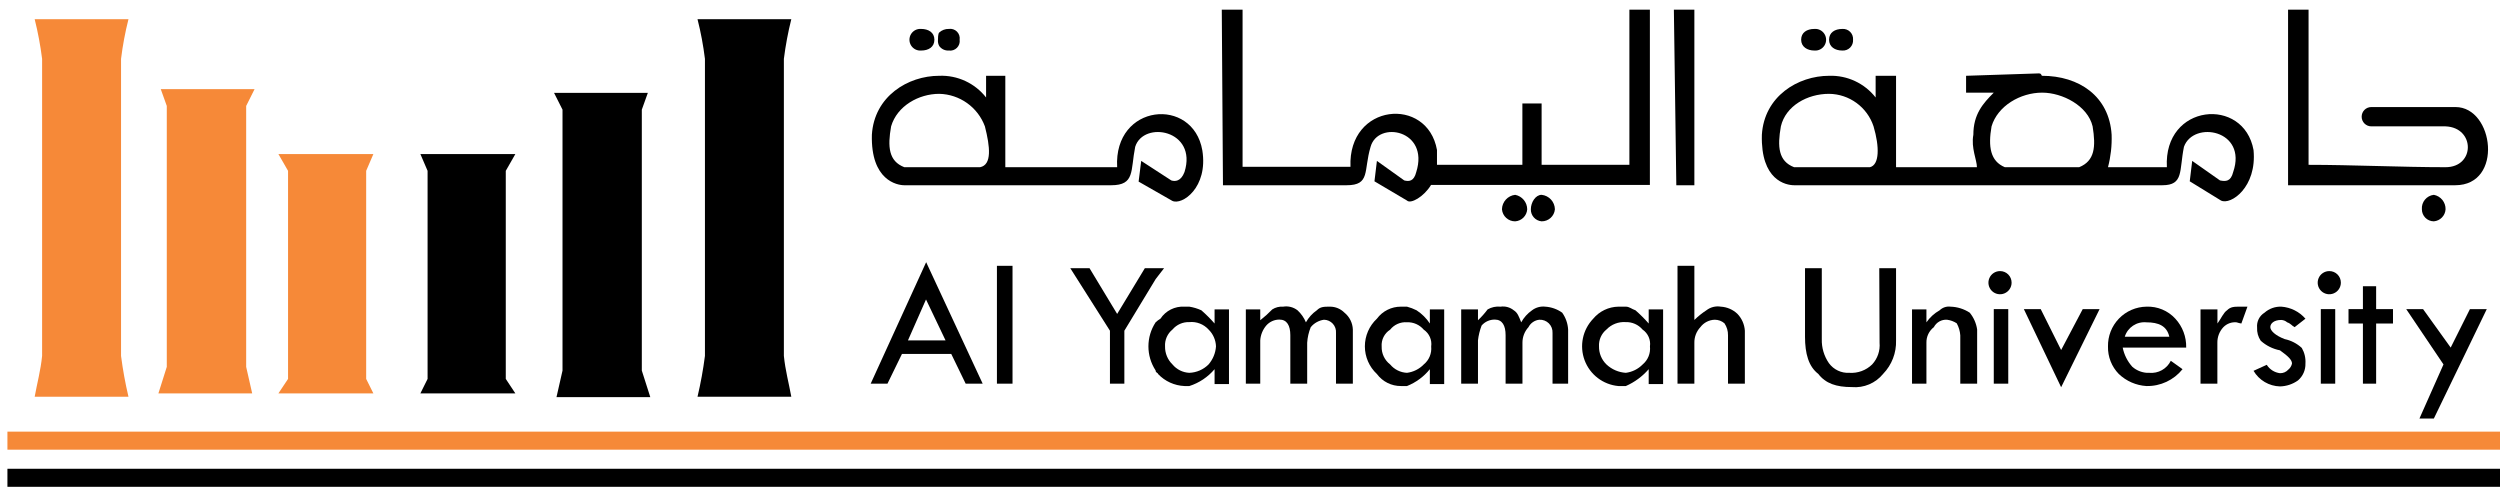
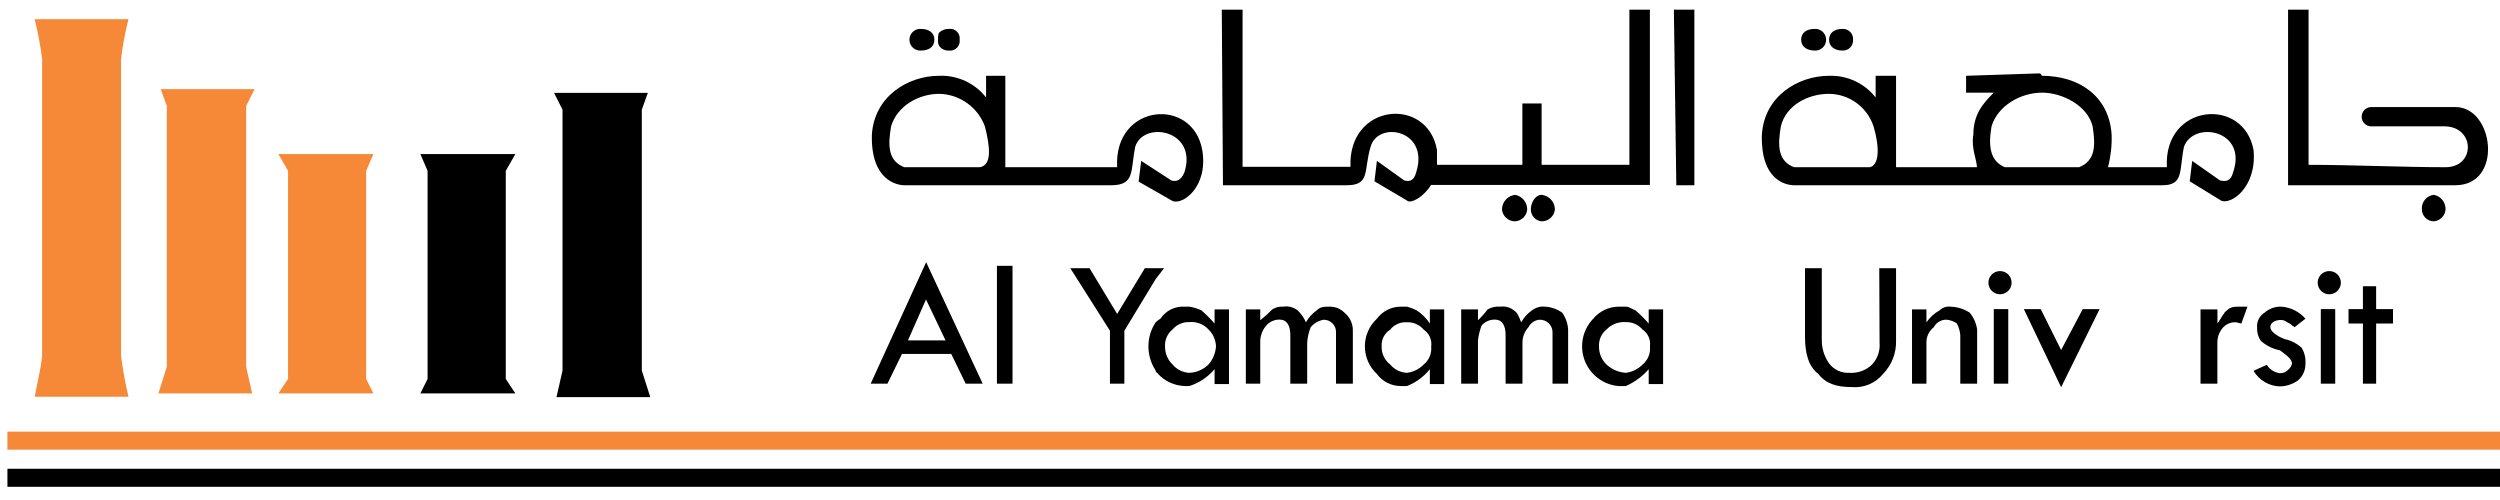
<svg xmlns="http://www.w3.org/2000/svg" viewBox="0 0 336.66 67.08" width="350" height="70">
  <rect width="336.65" height="2.43" transform="translate(1,58)" fill="rgb(246,137,56)" stroke="none" stroke-width="1" />
  <rect width="336.65" height="2.43" transform="translate(1,63)" fill="#000" stroke="none" stroke-width="1" />
  <polygon transform="translate(3,2)" points="66.40,50.85 65.11,48.9 65.11,20.88 66.40,18.62 53.61,18.62 54.58,20.88 54.58,48.9 53.61,50.85 66.40,50.85" fill="#000" stroke="none" stroke-width="1" />
  <polygon transform="translate(4,2.5)" points="83.57,50.85 82.43,47.28 82.43,12.14 83.24,9.88 70.61,9.88 71.75,12.14 71.75,47.28 70.94,50.85 83.57,50.85" fill="#000" stroke="none" stroke-width="1" />
-   <path transform="translate(-1,0)" d="M107.56,53.3C107.24,51.52,106.75,49.74,106.56,47.8L106.56,7.8C106.786,6.002,107.12,4.218,107.56,2.46L94.93,2.46C95.375,4.217,95.709,6.001,95.93,7.8L95.93,47.8C95.693,49.65,95.359,51.485,94.93,53.3Z" fill="#000" stroke="none" stroke-width="1" />
  <polygon transform="translate(3,2)" points="34.49,50.85 35.79,48.9 35.79,20.88 34.49,18.62 47.28,18.62 46.31,20.88 46.31,48.9 47.28,50.85 34.49,50.85" fill="rgb(246,137,56)" stroke="none" stroke-width="1" />
  <polygon transform="translate(4,2)" points="17.33,50.85 18.46,47.28 18.46,12.14 17.65,9.88 30.28,9.88 29.15,12.14 29.15,47.28 29.96,50.85 17.33,50.85" fill="rgb(246,137,56)" stroke="none" stroke-width="1" />
  <path transform="translate(-2,0)" d="M6.67,53.3C6.99,51.52,7.48,49.74,7.67,47.8L7.67,7.8C7.444,6.002,7.11,4.218,6.67,2.46L19.30,2.46C18.855,4.217,18.521,6.001,18.30,7.8L18.30,47.8C18.537,49.65,18.871,51.485,19.30,53.3Z" fill="rgb(246,137,56)" stroke="none" stroke-width="1" />
  <g>
    <path d="M298.47,24.85L290.54,24.85C290.914,23.425,291.079,21.953,291.03,20.48C290.71,15.30,286.66,12.54,281.64,12.54C281.47,12.22,281.47,12.22,281.15,12.22L271.43,12.54L271.43,14.81L275.16,14.81C273.70,16.27,272.41,17.72,272.41,20.48C272.08,22.26,272.89,23.88,272.89,24.85L262,24.85L262,12.54L259.25,12.54L259.25,15.46C257.751,13.547,255.43,12.462,253,12.54C248.78,12.54,244.25,15.30,243.93,20.48C243.76,26.63,247.17,27.28,248.30,27.28L297.85,27.28C300.77,27.28,300.11,25.34,300.77,22.1C302.06,18.53,309.35,19.83,307.40,25.5C307.08,26.79,306.40,26.79,305.62,26.63L301.88,24L301.55,26.75L305.76,29.34C307.06,29.99,310.62,27.56,310.14,22.54C308.84,15.30,298,16.27,298.47,24.85ZM258.47,24.85L248.27,24.85C246.16,24.04,246,22.10,246.49,19.35C247.14,16.59,250.05,14.97,252.97,14.97C255.701,14.995,258.114,16.756,258.97,19.35C259.78,22.10,259.78,24.53,258.48,24.85ZM286.65,24.85L276.65,24.85C274.70,24.04,274.38,22.10,274.86,19.35C275.68,16.59,278.75,14.81,281.67,14.81C284.42,14.81,287.82,16.59,288.47,19.35C288.92,22.10,288.76,24,286.66,24.85Z" transform="matrix(1 0 0 1 -6.67 -2.46)" fill="#000" stroke="none" stroke-width="1" />
    <path d="M337.34,16.75L326,16.75C325.282,16.75,324.70,17.332,324.70,18.05C324.70,18.768,325.282,19.35,326,19.35L336,19.35C340,19.51,340,24.85,336,24.85C330.17,24.85,323.37,24.53,317.55,24.53L317.55,3.64L314.79,3.64L314.79,27.28L337.30,27.28C343.82,27.28,342.52,16.75,337.34,16.75Z" transform="matrix(1 0 0 1 -6.67 -2.46)" fill="#000" stroke="none" stroke-width="1" />
    <path d="M334.42,28.57C333.446,28.68,332.734,29.542,332.81,30.52C332.81,31.411,333.529,32.135,334.42,32.14C335.276,32.067,335.948,31.377,336,30.52C336.021,29.571,335.353,28.746,334.42,28.57Z" transform="matrix(1 0 0 1 -6.67 -2.46)" fill="#000" stroke="none" stroke-width="1" />
    <path d="M254.76,9.14C255.154,9.167,255.541,9.022,255.819,8.742C256.097,8.461,256.24,8.074,256.21,7.68C256.24,7.287,256.097,6.9,255.819,6.621C255.54,6.343,255.153,6.2,254.76,6.23C253.76,6.23,252.98,6.71,252.98,7.68C252.98,8.65,253.78,9.14,254.76,9.14Z" transform="matrix(1 0 0 1 -6.67 -2.46)" fill="#000" stroke="none" stroke-width="1" />
    <path d="M214.27,28.57C213.46,28.57,212.82,29.57,212.82,30.52C212.801,31.358,213.435,32.066,214.27,32.14C215.198,32.149,215.977,31.444,216.06,30.52C216.04,29.512,215.273,28.676,214.27,28.57Z" transform="matrix(1 0 0 1 -6.67 -2.46)" fill="#000" stroke="none" stroke-width="1" />
    <path d="M226.09,24.53L214.27,24.53L214.27,16.27L211.68,16.27L211.68,24.53L200.18,24.53L200.18,22.53C198.89,15.25,188.18,16.22,188.53,24.8L174,24.8L174,3.64L171.20,3.64L171.36,27.28L188,27.28C191.24,27.28,190.27,25.34,191.24,22.1C192.24,18.53,199.18,19.83,197.39,25.5C197.07,26.79,196.39,26.79,195.77,26.63L192.09,24L191.76,26.75L196.14,29.34C196.62,29.83,198.40,28.86,199.38,27.24L228.85,27.24L228.85,3.64L226.09,3.64Z" transform="matrix(1 0 0 1 -6.67 -2.46)" fill="#000" stroke="none" stroke-width="1" />
    <polygon points="225.74,24.82 228.17,24.82 228.17,1.18 225.41,1.18 225.74,24.82" fill="#000" stroke="none" stroke-width="1" />
    <path d="M251,9.14C251.549,9.186,252.076,8.919,252.365,8.45C252.653,7.981,252.653,7.389,252.365,6.92C252.076,6.451,251.549,6.184,251,6.23C250,6.23,249.22,6.71,249.22,7.68C249.22,8.65,250.06,9.14,251,9.14Z" transform="matrix(1 0 0 1 -6.67 -2.46)" fill="#000" stroke="none" stroke-width="1" />
    <path d="M210.71,28.57C209.711,28.68,208.949,29.515,208.93,30.52C209.008,31.442,209.784,32.149,210.71,32.14C211.579,32.082,212.272,31.389,212.33,30.52C212.324,29.567,211.646,28.751,210.71,28.57Z" transform="matrix(1 0 0 1 -6.67 -2.46)" fill="#000" stroke="none" stroke-width="1" />
    <path d="M157.11,24.85L142.05,24.85L142.05,12.54L139.46,12.54L139.46,15.46C137.948,13.529,135.6,12.443,133.15,12.54C128.94,12.54,124.40,15.30,124.08,20.48C123.92,26.63,127.48,27.28,128.45,27.28L156.30,27.28C159.54,27.28,158.89,25.34,159.54,22.1C160.67,18.53,167.96,19.83,166.18,25.5C165.69,26.79,164.89,26.79,164.40,26.63L160.35,24L160,26.79L164.53,29.38C165.83,30.03,169.39,27.60,168.58,22.58C167.32,15.30,156.63,16.27,157.11,24.85ZM138.65,24.85L128.45,24.85C126.34,24.04,126.18,22.10,126.67,19.35C127.48,16.59,130.40,14.97,133.15,14.97C135.905,15.029,138.344,16.766,139.30,19.35C140,22.10,140.27,24.53,138.65,24.85Z" transform="matrix(1 0 0 1 -6.67 -2.46)" fill="#000" stroke="none" stroke-width="1" />
    <path d="M134.44,9.14C134.842,9.198,135.248,9.062,135.535,8.775C135.822,8.488,135.958,8.082,135.90,7.68C135.959,7.279,135.823,6.873,135.535,6.587C135.247,6.301,134.841,6.169,134.44,6.23C133.964,6.217,133.502,6.389,133.15,6.71C132.98,6.87,132.98,7.52,132.98,7.71C132.954,7.994,133.013,8.28,133.15,8.53C133.446,8.942,133.934,9.173,134.44,9.14Z" transform="matrix(1 0 0 1 -6.67 -2.46)" fill="#000" stroke="none" stroke-width="1" />
    <path d="M130.72,9.14C131.72,9.14,132.50,8.66,132.50,7.68C132.50,6.70,131.69,6.23,130.72,6.23C130.171,6.184,129.644,6.451,129.355,6.92C129.067,7.389,129.067,7.981,129.355,8.45C129.644,8.919,130.171,9.186,130.72,9.14Z" transform="matrix(1 0 0 1 -6.67 -2.46)" fill="#000" stroke="none" stroke-width="1" />
    <path d="M306.57,44.12C306.09,44.44,305.76,45.25,305.28,45.9L305.28,44L303,44L303,54L305.27,54L305.27,48.49C305.257,47.711,305.548,46.958,306.08,46.39C306.544,45.915,307.199,45.675,307.86,45.74C308.068,45.813,308.282,45.866,308.50,45.9L309.32,43.63L308.32,43.63C307.55,43.63,307.06,43.63,306.57,44.12Z" transform="matrix(1 0 0 1 -6.67 -2.46)" fill="#000" stroke="none" stroke-width="1" />
    <path d="M313.86,45.42C314.159,45.428,314.446,45.541,314.67,45.74C315.16,45.90,315.32,46.22,315.67,46.39L317.13,45.25C316.306,44.304,315.141,43.722,313.89,43.63C313.057,43.599,312.245,43.889,311.62,44.44C310.934,44.862,310.546,45.637,310.62,46.44C310.583,47.071,310.755,47.697,311.11,48.22C311.84,48.877,312.736,49.323,313.70,49.51C314.83,50.32,315.32,50.81,315.32,51.29C315.254,51.608,315.081,51.894,314.83,52.1C314.545,52.423,314.131,52.603,313.70,52.59C312.967,52.501,312.313,52.086,311.92,51.46L310.14,52.27C310.885,53.537,312.23,54.331,313.70,54.37C314.573,54.351,315.42,54.068,316.13,53.56C316.789,52.993,317.156,52.159,317.13,51.29C317.179,50.557,317.008,49.826,316.64,49.19C315.995,48.593,315.2,48.182,314.34,48C313.05,47.51,312.40,46.86,312.40,46.38C312.40,45.90,312.89,45.42,313.86,45.42Z" transform="matrix(1 0 0 1 -6.67 -2.46)" fill="#000" stroke="none" stroke-width="1" />
    <rect width="1.94" height="10.04" transform="matrix(1 0 0 1 312.53 41.5)" fill="#000" stroke="none" stroke-width="1" />
    <polygon points="319.98,38.42 318.20,38.42 318.20,41.5 316.26,41.5 316.26,43.44 318.20,43.44 318.20,51.54 319.98,51.54 319.98,43.44 322.25,43.44 322.25,41.5 319.98,41.5 319.98,38.42" fill="#000" stroke="none" stroke-width="1" />
-     <polygon points="332.61,41.5 330.02,46.68 326.30,41.5 324.03,41.5 329.05,48.95 325.81,56.24 327.75,56.24 334.88,41.5 332.61,41.50" fill="#000" stroke="none" stroke-width="1" />
-     <path d="M301.07,49.14C301.107,47.703,300.584,46.308,299.61,45.25C298.615,44.163,297.192,43.571,295.72,43.63C294.32,43.651,292.985,44.23,292.013,45.238C291.041,46.246,290.511,47.6,290.54,49C290.508,50.38,291.035,51.714,292,52.7C293.01,53.661,294.328,54.235,295.72,54.32C297.605,54.361,299.401,53.521,300.58,52.05L299,50.92C298.461,52.012,297.302,52.657,296.09,52.54L295.76,52.54C295.043,52.485,294.363,52.201,293.82,51.73C293.162,50.999,292.713,50.105,292.52,49.14L301.11,49.14ZM295.72,45.74C297.35,45.74,298.47,46.22,298.80,47.68L292.80,47.68C293.188,46.421,294.409,45.61,295.72,45.74Z" transform="matrix(1 0 0 1 -6.67 -2.46)" fill="#000" stroke="none" stroke-width="1" />
-     <path d="M238.40,43.63C237.713,43.515,237.01,43.693,236.46,44.12C235.878,44.498,235.335,44.934,234.84,45.42L234.84,38.13L232.57,38.13L232.57,54L234.84,54L234.84,48.49C234.827,47.711,235.118,46.958,235.65,46.39C236.109,45.777,236.824,45.409,237.59,45.39C238.067,45.39,238.528,45.56,238.89,45.87C239.215,46.347,239.383,46.913,239.37,47.49L239.37,54L241.64,54L241.64,46.87C241.584,46.019,241.23,45.216,240.64,44.6C240.032,44.021,239.238,43.678,238.40,43.63Z" transform="matrix(1 0 0 1 -6.67 -2.46)" fill="#000" stroke="none" stroke-width="1" />
    <path d="M259.78,48.49C259.875,49.561,259.511,50.622,258.78,51.41C257.965,52.207,256.848,52.618,255.71,52.54C254.632,52.602,253.597,52.112,252.96,51.24C252.303,50.29,251.967,49.155,252,48L252,38.45L249.74,38.45L249.74,47.68C249.74,49.95,250.22,51.68,251.52,52.68C252.52,53.98,253.95,54.46,256.05,54.46C257.662,54.603,259.24,53.936,260.26,52.68C261.428,51.475,262.056,49.847,262,48.17L262,38.45L259.74,38.45Z" transform="matrix(1 0 0 1 -6.67 -2.46)" fill="#000" stroke="none" stroke-width="1" />
    <path d="M269.33,43.63C268.794,43.563,268.257,43.744,267.87,44.12C267.161,44.518,266.552,45.072,266.09,45.74L266.09,44L264.15,44L264.15,54L266.09,54L266.09,48.49C266.071,47.671,266.442,46.892,267.09,46.39C267.431,45.732,268.13,45.339,268.87,45.39C269.334,45.452,269.778,45.615,270.17,45.87C270.447,46.368,270.611,46.921,270.65,47.49L270.65,54L272.92,54L272.92,46.71C272.802,45.876,272.456,45.09,271.92,44.44C271.148,43.936,270.251,43.656,269.33,43.63Z" transform="matrix(1 0 0 1 -6.67 -2.46)" fill="#000" stroke="none" stroke-width="1" />
    <rect width="1.95" height="10.04" transform="matrix(1 0 0 1 268.49 41.5)" fill="#000" stroke="none" stroke-width="1" />
    <polygon points="277.56,47.01 274.81,41.5 272.54,41.5 277.56,52.02 282.74,41.5 280.47,41.5 277.56,47.01" fill="#000" stroke="none" stroke-width="1" />
    <path d="M228.69,45.9C228.137,45.267,227.543,44.673,226.91,44.12C226.42,43.96,226.09,43.63,225.61,43.63L224.61,43.63C223.298,43.651,222.061,44.243,221.22,45.25C219.789,46.739,219.338,48.917,220.061,50.852C220.784,52.786,222.553,54.135,224.61,54.32L225.61,54.32C226.792,53.801,227.845,53.026,228.69,52.05L228.69,54.05L230.63,54.05L230.63,44L228.69,44ZM227.88,51.41C227.273,52.032,226.473,52.43,225.61,52.54C224.635,52.479,223.712,52.079,223,51.41C222.344,50.774,221.981,49.894,222,48.98C221.949,48.107,222.321,47.262,223,46.71C223.672,46.009,224.621,45.642,225.59,45.71C226.459,45.681,227.295,46.049,227.86,46.71C228.598,47.215,228.986,48.095,228.86,48.98C228.959,49.903,228.592,50.814,227.88,51.41Z" transform="matrix(1 0 0 1 -6.67 -2.46)" fill="#000" stroke="none" stroke-width="1" />
    <path d="M214.76,43.63C214.126,43.558,213.488,43.734,212.98,44.12C212.376,44.541,211.877,45.096,211.52,45.74C211.20,44.93,211.03,44.44,210.52,44.12C210.021,43.715,209.376,43.538,208.74,43.63C208.135,43.567,207.526,43.696,207,44C206.61,44.523,206.175,45.012,205.70,45.46L205.70,44L203.44,44L203.44,54L205.70,54L205.70,48.17C205.779,47.485,205.943,46.813,206.19,46.17C206.637,45.655,207.288,45.362,207.97,45.37C208.97,45.37,209.42,46.17,209.42,47.47L209.42,54L211.69,54L211.69,48.49C211.685,47.713,211.975,46.963,212.50,46.39C212.787,45.832,213.336,45.456,213.96,45.39C214.44,45.364,214.908,45.543,215.248,45.882C215.587,46.222,215.766,46.69,215.74,47.17L215.74,54L217.84,54L217.84,46.71C217.793,45.893,217.515,45.106,217.04,44.44C216.371,43.962,215.581,43.681,214.76,43.63Z" transform="matrix(1 0 0 1 -6.67 -2.46)" fill="#000" stroke="none" stroke-width="1" />
    <path d="M199.22,45.9C198.752,45.19,198.143,44.584,197.43,44.12C197.018,43.913,196.586,43.749,196.14,43.63L195.33,43.63C194.053,43.622,192.85,44.224,192.09,45.25C191.056,46.213,190.469,47.562,190.469,48.975C190.469,50.388,191.056,51.737,192.09,52.7C192.85,53.726,194.053,54.328,195.33,54.32L196.14,54.32C197.345,53.842,198.407,53.06,199.22,52.05L199.22,54.05L201.15,54.05L201.15,44L199.22,44ZM198.40,51.41C197.798,52.033,197,52.432,196.14,52.54C195.258,52.5,194.433,52.09,193.87,51.41C193.125,50.836,192.701,49.94,192.73,49C192.662,48.091,193.1,47.218,193.87,46.73C194.415,46.043,195.265,45.669,196.14,45.73C197.007,45.699,197.84,46.068,198.40,46.73C199.14,47.233,199.528,48.114,199.40,49C199.491,49.92,199.116,50.825,198.40,51.41Z" transform="matrix(1 0 0 1 -6.67 -2.46)" fill="#000" stroke="none" stroke-width="1" />
    <path d="M185.77,43.63C184.96,43.63,184.48,43.63,184,44.12C183.393,44.54,182.89,45.095,182.53,45.74C182.275,45.124,181.89,44.572,181.40,44.12C180.85,43.693,180.147,43.515,179.46,43.63C178.946,43.592,178.434,43.722,178,44C177.494,44.523,176.953,45.011,176.38,45.46L176.38,44L174.44,44L174.44,54L176.38,54L176.38,48.17C176.427,47.433,176.711,46.732,177.19,46.17C177.639,45.657,178.288,45.365,178.97,45.37C179.97,45.37,180.43,46.17,180.43,47.47L180.43,54L182.70,54L182.70,48.49C182.746,47.769,182.908,47.06,183.18,46.39C183.628,45.846,184.263,45.489,184.96,45.39C185.416,45.397,185.849,45.592,186.155,45.929C186.462,46.266,186.616,46.716,186.58,47.17L186.58,54L188.85,54L188.85,46.71C188.819,45.826,188.407,44.998,187.72,44.44C187.205,43.919,186.502,43.628,185.77,43.63Z" transform="matrix(1 0 0 1 -6.67 -2.46)" fill="#000" stroke="none" stroke-width="1" />
    <polygon points="156.76,35.99 155.63,35.99 154.17,35.99 150.44,42.15 146.72,35.99 144.13,35.99 149.47,44.41 149.47,51.54 151.41,51.54 151.41,44.41 155.63,37.45 156.76,35.99" fill="#000" stroke="none" stroke-width="1" />
    <path d="M170.23,45.9C169.677,45.267,169.083,44.673,168.45,44.12C167.935,43.884,167.39,43.719,166.83,43.63L166.18,43.63C164.888,43.552,163.653,44.17,162.94,45.25C162.705,45.387,162.487,45.552,162.29,45.74C160.998,47.707,160.998,50.253,162.29,52.22C162.29,52.54,162.62,52.54,162.62,52.7C163.551,53.682,164.828,54.263,166.18,54.32L166.83,54.32C168.154,53.898,169.332,53.111,170.23,52.05L170.23,54.05L172.17,54.05L172.17,44L170.23,44ZM169.42,51.41C168.731,52.1,167.805,52.504,166.83,52.54C165.948,52.5,165.123,52.09,164.56,51.41C163.904,50.774,163.541,49.894,163.56,48.98C163.509,48.107,163.881,47.262,164.56,46.71C165.123,46.046,165.96,45.678,166.83,45.71C167.803,45.615,168.763,45.986,169.42,46.71C170.034,47.309,170.392,48.123,170.42,48.98C170.359,49.877,170.008,50.73,169.42,51.41Z" transform="matrix(1 0 0 1 -6.67 -2.46)" fill="#000" stroke="none" stroke-width="1" />
    <path d="M123.92,54L126.18,54L128.13,50L134.77,50L136.71,54L139,54L131.39,37.64ZM131.37,48.17L128.94,48.17L131.37,42.66L134,48.17Z" transform="matrix(1 0 0 1 -6.67 -2.46)" fill="#000" stroke="none" stroke-width="1" />
    <rect width="2.10" height="15.87" transform="matrix(1 0 0 1 134.25 35.67)" fill="#000" stroke="none" stroke-width="1" />
    <path d="M276,38.84C275.368,38.84,274.799,39.221,274.558,39.805C274.317,40.39,274.452,41.061,274.9,41.507C275.349,41.952,276.021,42.083,276.604,41.838C277.187,41.594,277.564,41.022,277.56,40.39C277.56,39.977,277.395,39.581,277.102,39.29C276.81,38.999,276.413,38.837,276,38.84Z" transform="matrix(1 0 0 1 -6.67 -2.46)" fill="#000" stroke="none" stroke-width="1" />
    <path d="M320.34,38.84C319.708,38.84,319.139,39.221,318.898,39.805C318.657,40.39,318.792,41.061,319.24,41.507C319.689,41.952,320.361,42.083,320.944,41.838C321.527,41.594,321.904,41.022,321.90,40.39C321.9,39.977,321.735,39.581,321.442,39.29C321.15,38.999,320.753,38.837,320.34,38.84Z" transform="matrix(1 0 0 1 -6.67 -2.46)" fill="#000" stroke="none" stroke-width="1" />
  </g>
</svg>